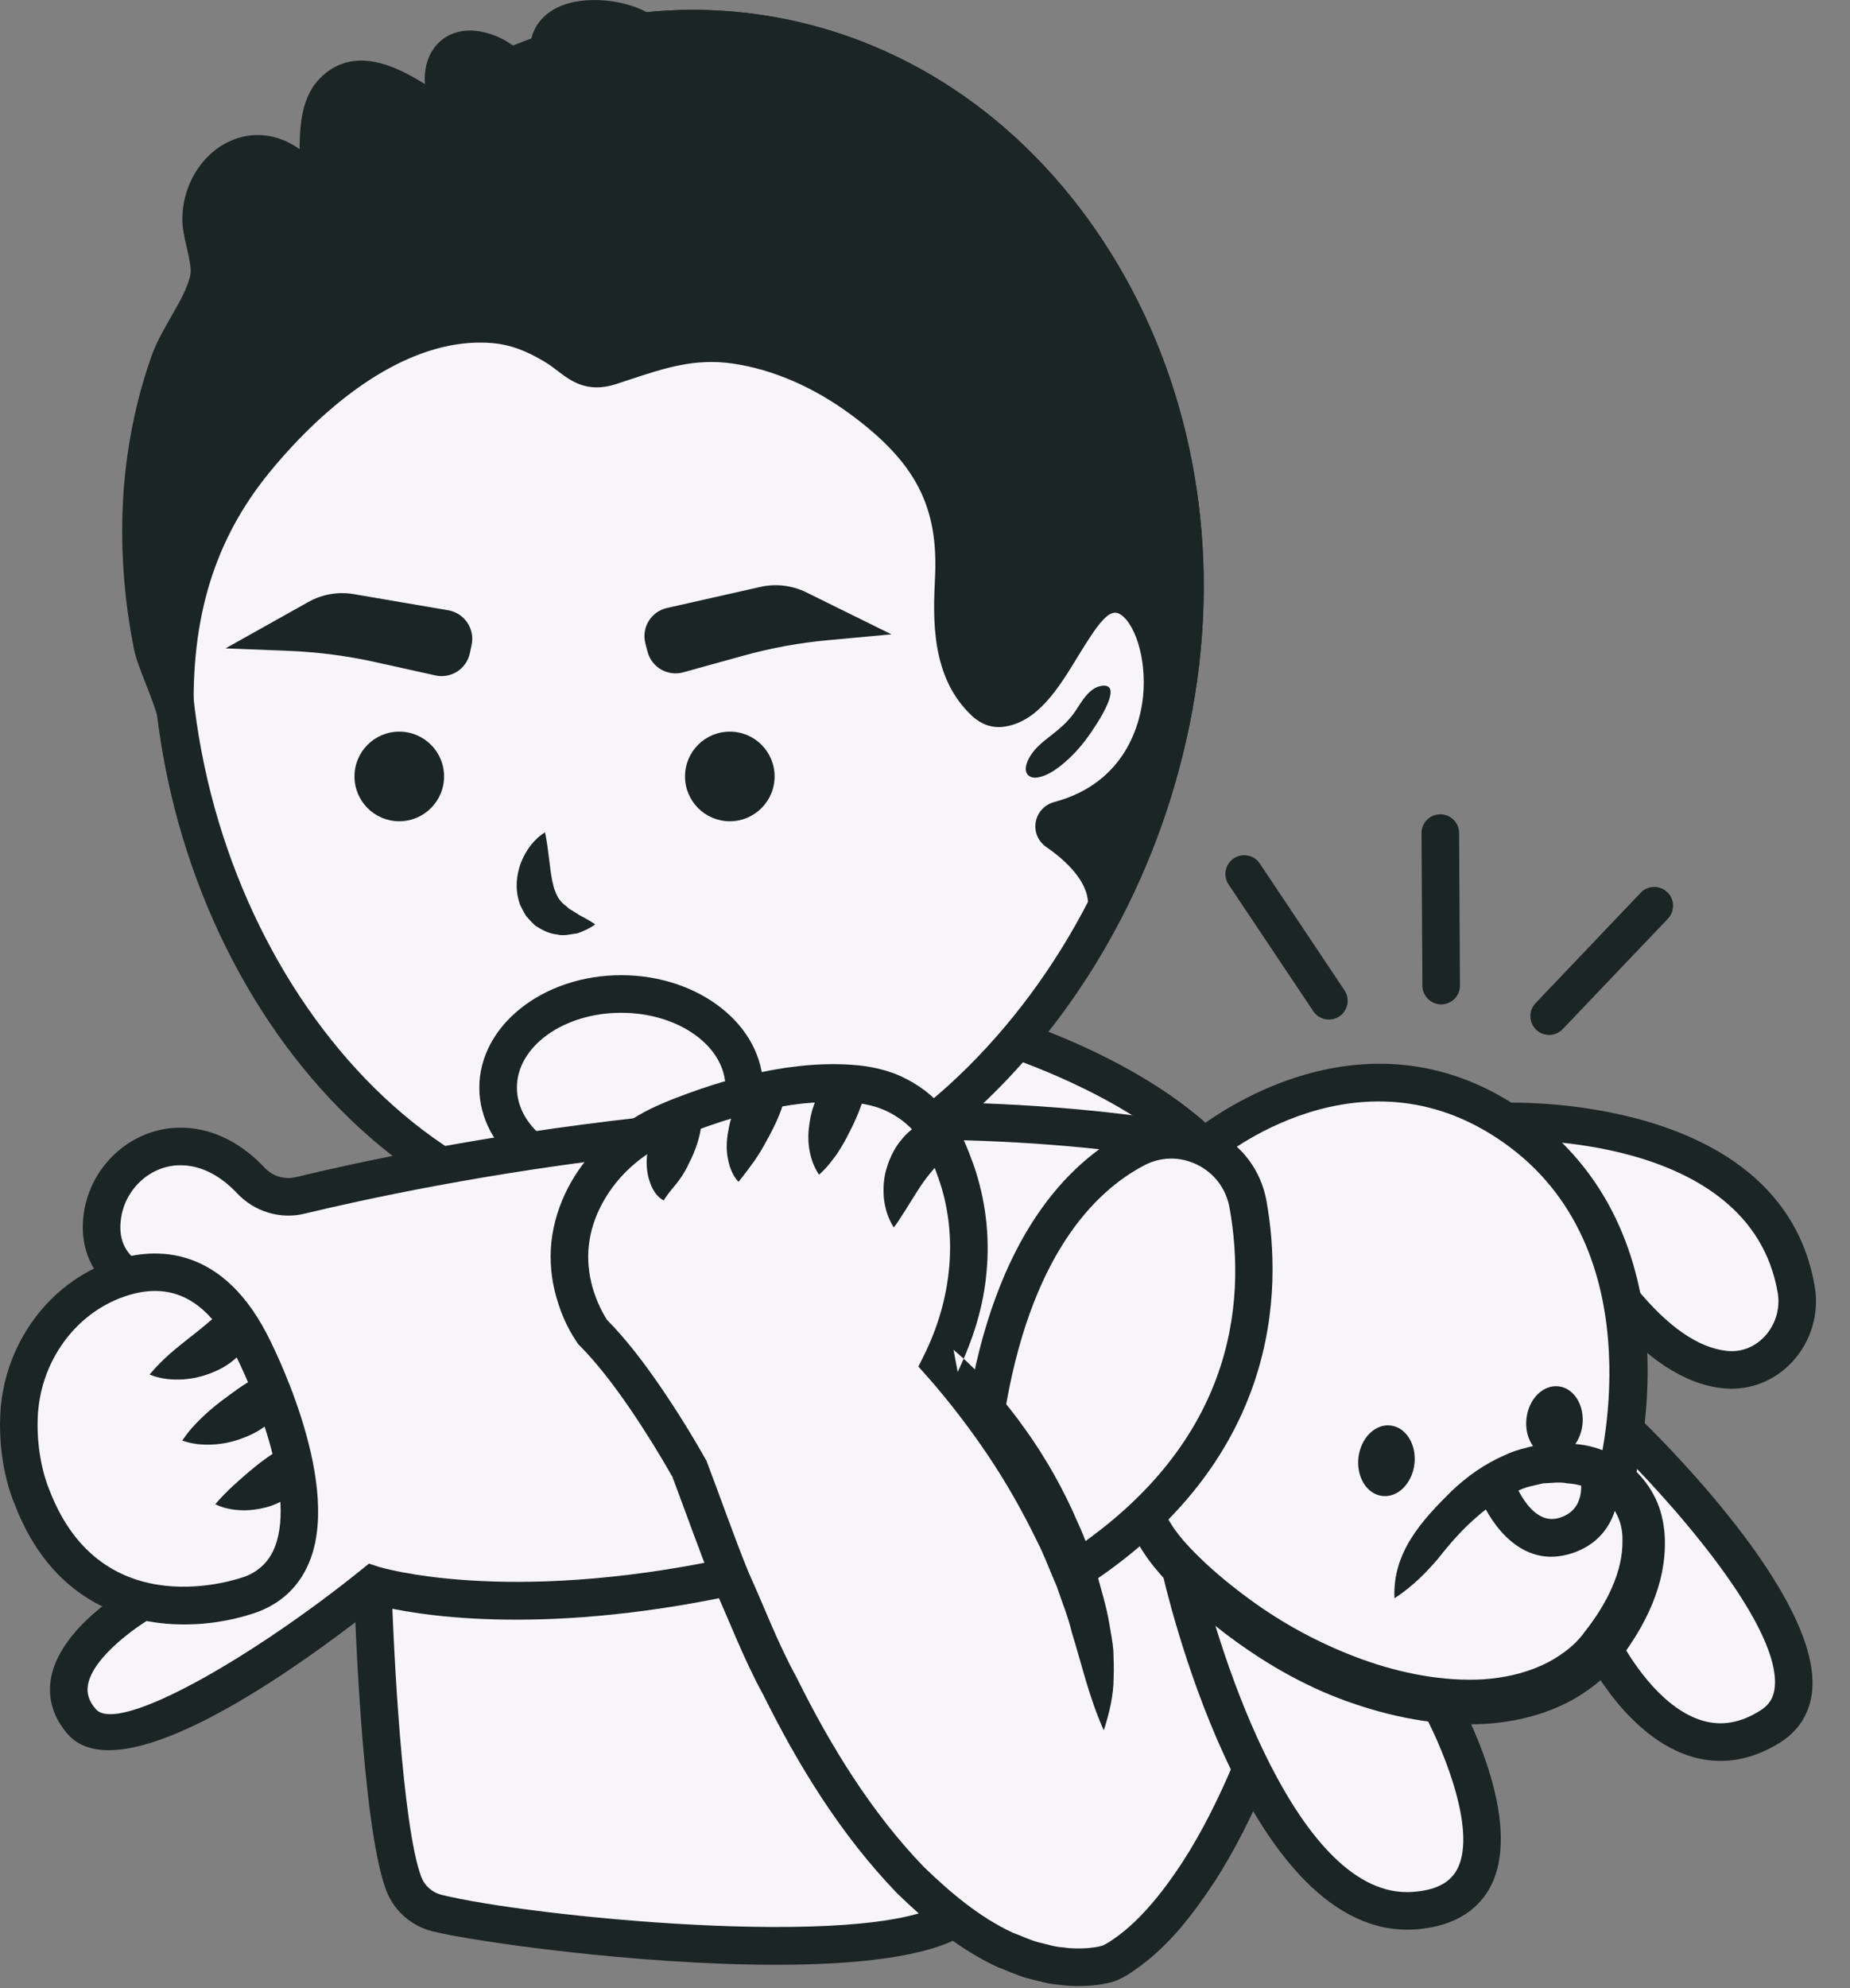
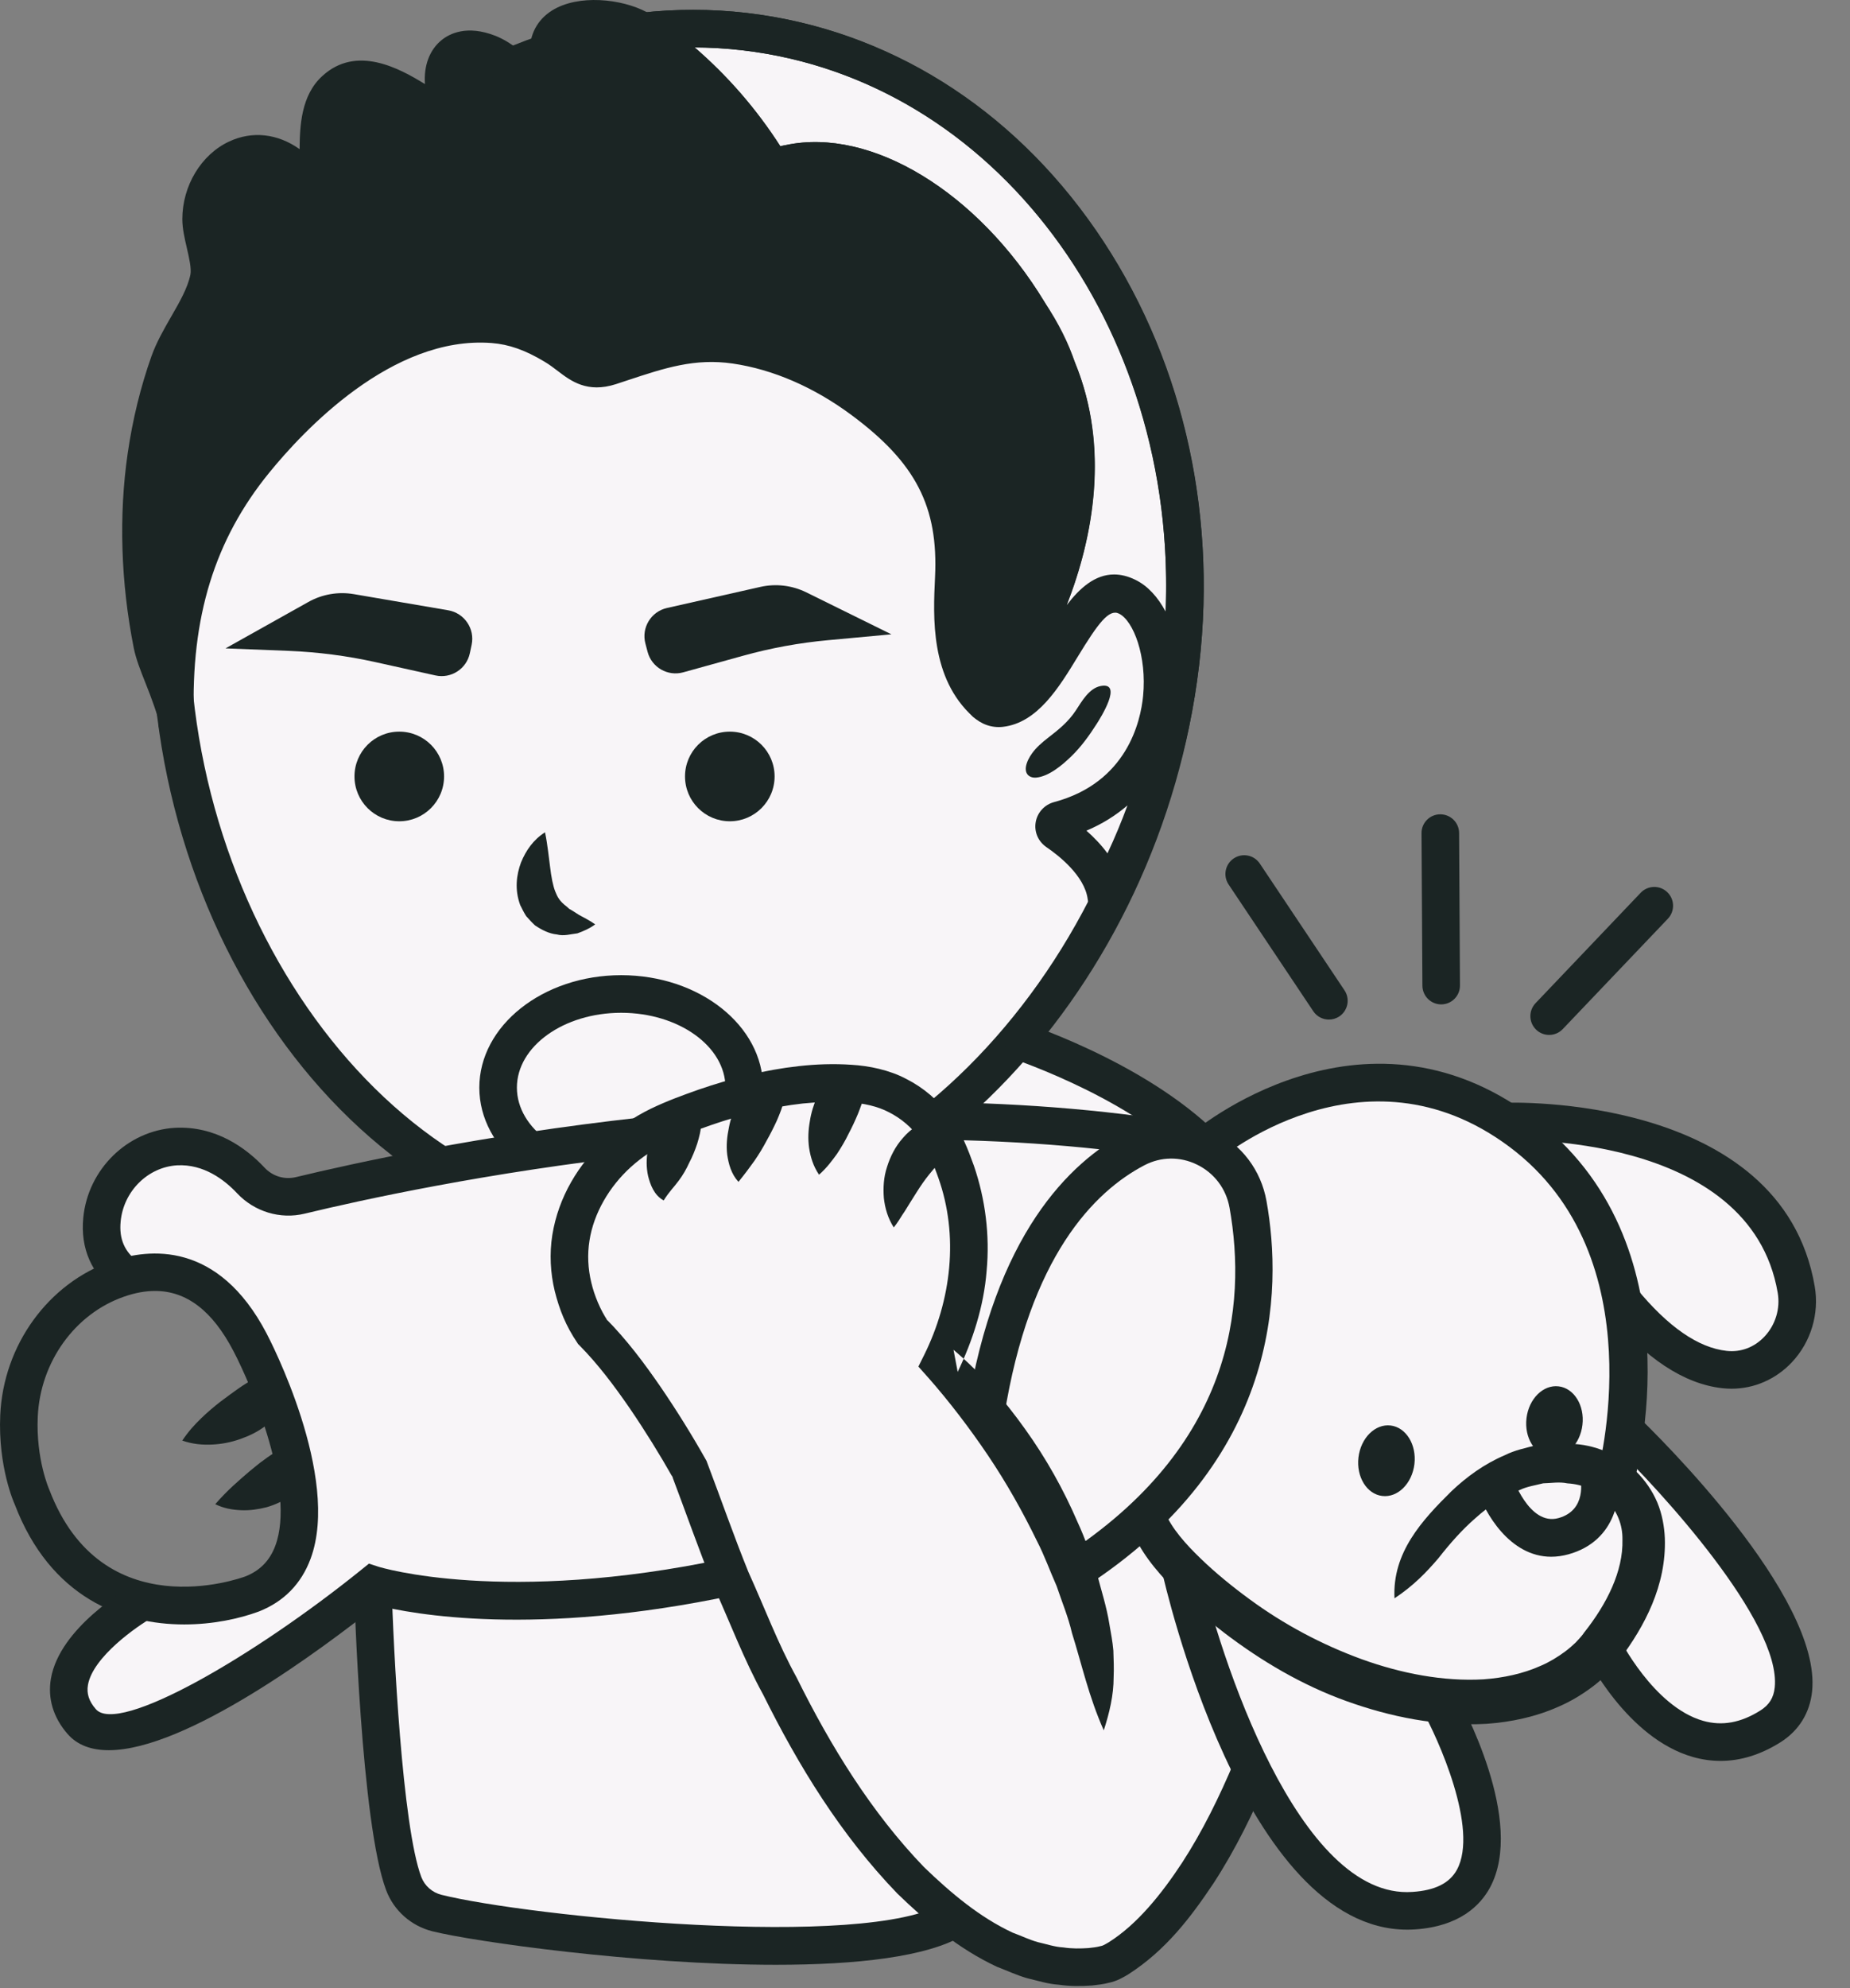
<svg xmlns="http://www.w3.org/2000/svg" width="54px" height="58px" viewBox="0 0 54 58">
  <rect x="0" y="0" width="54" height="58" fill="#808080" stroke="none" />
  <title>Group 37</title>
  <g id="Page-1" stroke="none" stroke-width="1" fill="none" fill-rule="evenodd">
    <g id="Group-37">
      <path d="M8.987,34.56 L12.173,33.584 C12.173,33.584 18.322,35.543 22.341,33.8 C22.341,33.8 27.441,32.327 29.138,30.072 C29.138,30.072 33.657,31.798 34.484,33.117 C34.484,33.117 38.469,49.705 35.642,52.717 C35.642,52.717 33.259,57.284 31.665,57.174 C31.665,57.174 29.829,57.621 27.547,55.793 C27.547,55.793 20.621,58.09 11.636,55.051 C11.636,55.051 10.218,47.341 10.39,45.999 L8.987,34.56 Z" id="Fill-91" fill="#F8F5F8" />
      <path d="M34.455,19.34 C33.374,28.562 25.858,36.757 17.756,35.808 C9.655,34.858 4.035,25.123 5.116,15.902 C6.196,6.68 13.64,-0.026 21.742,0.923 C29.844,1.873 35.536,10.119 34.455,19.34" id="Fill-92" fill="#F8F5F8" />
      <path d="M21.724,31.729 C21.724,33.237 20.116,34.46 18.132,34.46 C16.148,34.46 14.54,33.237 14.54,31.729 C14.54,30.22 16.148,28.998 18.132,28.998 C20.116,28.998 21.724,30.22 21.724,31.729" id="Fill-93" fill="#F8F5F8" />
      <path d="M18.132,29.546 C16.454,29.546 15.088,30.525 15.088,31.729 C15.088,32.933 16.454,33.912 18.132,33.912 C19.81,33.912 21.176,32.933 21.176,31.729 C21.176,30.525 19.81,29.546 18.132,29.546 M18.132,35.008 C15.849,35.008 13.991,33.537 13.991,31.729 C13.991,29.92 15.849,28.449 18.132,28.449 C20.415,28.449 22.273,29.92 22.273,31.729 C22.273,33.537 20.415,35.008 18.132,35.008" id="Fill-94" fill="#1B2524" />
      <path d="M20.218,1.383 C13.011,1.383 6.638,7.619 5.66,15.965 C4.579,25.193 10.375,34.391 17.82,35.263 C25.293,36.147 32.81,28.668 33.911,19.277 C34.418,14.949 33.417,10.71 31.091,7.341 C28.781,3.995 25.438,1.909 21.679,1.468 C21.189,1.411 20.701,1.383 20.218,1.383 M19.005,36.429 C18.568,36.429 18.131,36.404 17.693,36.353 C9.534,35.396 3.403,25.81 4.571,15.838 C5.686,6.33 13.412,-0.598 21.807,0.379 C25.884,0.857 29.501,3.108 31.993,6.718 C34.47,10.307 35.538,14.812 35,19.404 C33.894,28.834 26.602,36.429 19.005,36.429" id="Fill-95" fill="#1B2524" />
      <path d="M51.974,50.118 C51.974,50.118 49.144,52.384 46.693,47.961 C46.693,47.961 46.014,49.887 41.981,49.605 C41.981,49.605 44.851,54.475 41.621,55.697 C41.621,55.697 37.161,56.923 34.447,45.698 L31.635,45.887 L20.748,46.005 C20.748,46.005 15.277,47.248 10.669,46.292 C9.458,47.361 7.453,48.892 4.761,50.141 C4.761,50.141 1.127,51.408 2.243,48.484 L3.612,46.536 C3.612,46.536 7.29,47.556 8.626,45.321 L8.639,45.311 C8.743,44.323 8.813,41.398 6.668,37.978 C6.668,37.978 4.662,36.635 3.442,37.309 C3.442,37.309 1.694,33.101 6.002,33.455 C6.002,33.455 6.909,33.72 7.405,34.517 C7.9,35.318 9.288,34.749 9.288,34.749 C9.288,34.749 23.514,31.986 30.396,32.914 L35.169,33.29 C35.169,33.29 39.328,29.987 44.386,33.016 C44.386,33.016 49.807,32.941 51.708,35.75 C51.708,35.75 53.745,38.59 50.953,40.026 C50.953,40.026 49.053,40.101 47.355,37.948 C47.383,38.051 47.921,39.995 47.425,41.713 C47.425,41.713 53.705,47.907 51.974,50.118" id="Fill-96" fill="#F8F5F8" />
      <path d="M3.391,37.705 C2.674,37.177 2.342,36.422 2.431,35.522 C2.569,34.112 3.718,32.986 5.102,32.902 C6.297,32.839 7.187,33.493 7.72,34.062 C7.959,34.317 8.3,34.419 8.636,34.341 C11.961,33.537 23.639,31.044 34.281,32.71 L34.111,33.793 C23.671,32.157 12.17,34.615 8.894,35.406 C8.182,35.579 7.426,35.35 6.92,34.811 C6.548,34.414 5.941,33.955 5.169,33.996 C4.316,34.048 3.608,34.75 3.522,35.63 C3.471,36.145 3.636,36.524 4.042,36.823 L3.391,37.705 Z" id="Fill-97" fill="#1B2524" />
      <path d="M17.326,38.594 C17.326,38.594 14.317,32.911 22.091,32.112 C22.091,32.112 26.605,30.135 27.918,34.213 C27.918,34.213 28.723,37.702 27.268,39.759 C27.268,39.759 29.968,42.207 31.638,45.885 L33.493,44.311 L34.447,45.699 C34.447,45.699 35.358,49.946 36.305,51.289 C36.468,51.521 36.511,51.815 36.392,52.071 C35.813,53.312 34.085,56.656 31.964,57.364 C31.964,57.364 25.714,57.792 21.303,46.001 C21.303,46.001 19.718,41.858 18.894,40.862 L17.326,38.594 Z" id="Fill-99" fill="#F8F5F8" />
-       <path d="M3.442,37.309 C3.442,37.309 7.055,35.627 8.251,41.463 C8.251,41.463 10.096,45.66 7.047,46.538 C7.047,46.538 2.569,48.169 0.782,43.237 C0.782,43.237 -0.845,39.154 3.442,37.309" id="Fill-100" fill="#F8F5F8" />
-       <path d="M34.457,19.339 C34.165,21.835 33.405,24.145 32.294,26.17 C32.184,25.293 31.35,24.598 30.85,24.258 C30.718,24.167 30.755,23.97 30.908,23.93 C34.768,22.895 34.333,18.111 32.904,17.409 C31.427,16.686 30.799,20.476 29.212,20.659 C29.048,20.677 28.898,20.622 28.771,20.502 C28.778,20.502 28.792,20.498 28.804,20.49 C28.829,20.479 28.862,20.454 28.902,20.417 C29.644,19.73 32.593,14.965 30.861,10.762 C30.689,10.232 30.4,9.666 30.024,9.102 C28.222,6.131 25.335,4.289 23.036,4.771 C22.967,4.782 22.897,4.8 22.832,4.819 C22.642,4.87 22.459,4.793 22.353,4.621 C21.673,3.547 20.851,2.597 19.886,1.771 C19.531,1.467 19.166,1.156 18.764,0.919 C19.736,0.806 20.734,0.806 21.742,0.923 C29.841,1.873 35.535,10.118 34.457,19.339" id="Fill-101" fill="#1B2524" />
      <path d="M32.519,16.759 C32.714,16.759 32.922,16.807 33.145,16.917 C33.5,17.091 33.799,17.418 34.025,17.846 C34.357,9.53 29.047,2.332 21.679,1.468 C21.211,1.413 20.742,1.385 20.276,1.383 C21.244,2.218 22.085,3.187 22.777,4.266 C22.833,4.253 22.892,4.239 22.951,4.23 C25.426,3.71 28.538,5.594 30.493,8.818 C30.893,9.415 31.197,10.02 31.383,10.593 C32.394,13.045 31.919,15.663 31.137,17.653 C31.517,17.154 31.964,16.759 32.519,16.759 L32.519,16.759 Z M31.712,24.233 C31.923,24.419 32.14,24.641 32.326,24.895 C32.541,24.438 32.735,23.971 32.91,23.496 C32.56,23.796 32.159,24.045 31.712,24.233 L31.712,24.233 Z M32.294,26.718 C32.26,26.718 32.225,26.715 32.19,26.709 C31.957,26.664 31.779,26.474 31.75,26.238 C31.663,25.541 30.876,24.939 30.542,24.712 C30.299,24.543 30.182,24.264 30.232,23.98 C30.282,23.699 30.493,23.472 30.77,23.399 C32.895,22.83 33.294,21.045 33.366,20.305 C33.479,19.148 33.086,18.109 32.662,17.901 C32.372,17.758 32.058,18.174 31.461,19.154 C30.909,20.06 30.283,21.087 29.276,21.204 C28.95,21.241 28.639,21.131 28.394,20.9 C28.231,20.745 28.179,20.507 28.261,20.299 C28.314,20.166 28.415,20.062 28.54,20.004 C29.268,19.288 31.934,14.803 30.354,10.97 C30.187,10.46 29.921,9.933 29.569,9.407 C27.865,6.599 25.174,4.885 23.149,5.308 C23.074,5.321 23.026,5.334 22.981,5.346 C22.549,5.462 22.122,5.291 21.886,4.909 C21.242,3.891 20.448,2.973 19.529,2.187 C19.213,1.917 18.855,1.61 18.485,1.391 C18.283,1.271 18.179,1.036 18.228,0.806 C18.276,0.576 18.467,0.402 18.7,0.375 C19.718,0.256 20.763,0.258 21.806,0.379 C30.194,1.363 36.114,9.897 35.002,19.403 C34.708,21.91 33.959,24.275 32.774,26.434 C32.677,26.612 32.491,26.718 32.294,26.718 L32.294,26.718 Z" id="Fill-102" fill="#1B2524" />
      <path d="M15.909,24.281 C15.989,24.671 16.015,24.997 16.057,25.294 C16.092,25.586 16.14,25.839 16.207,26.007 C16.273,26.173 16.335,26.292 16.543,26.449 L16.616,26.515 C16.646,26.531 16.677,26.547 16.708,26.568 L16.903,26.692 C17.046,26.774 17.202,26.843 17.373,26.967 C17.214,27.086 17.039,27.162 16.853,27.229 C16.663,27.249 16.464,27.317 16.25,27.26 C16.034,27.239 15.82,27.134 15.616,26.996 C15.526,26.913 15.441,26.819 15.358,26.725 C15.292,26.622 15.238,26.512 15.184,26.403 C15.017,25.949 15.075,25.519 15.207,25.163 C15.352,24.808 15.568,24.496 15.909,24.281" id="Fill-103" fill="#1B2524" />
      <path d="M4.525,37.661 C4.24,37.661 3.939,37.716 3.622,37.827 C2.186,38.325 1.173,39.734 1.102,41.334 C1.047,42.573 1.434,43.449 1.439,43.458 C2.975,47.493 6.994,46.051 7.165,45.988 C7.587,45.821 7.876,45.527 8.037,45.092 C8.634,43.483 7.355,40.445 6.812,39.411 C6.2,38.24 5.446,37.661 4.525,37.661 M5.377,47.39 C3.573,47.39 1.469,46.618 0.427,43.88 C0.421,43.87 -0.061,42.804 0.007,41.285 C0.098,39.241 1.407,37.435 3.263,36.791 C4.343,36.417 6.366,36.193 7.782,38.902 C7.871,39.07 9.954,43.076 9.066,45.473 C8.794,46.205 8.286,46.724 7.557,47.012 C6.985,47.224 6.213,47.39 5.377,47.39" id="Fill-104" fill="#1B2524" />
      <path d="M22.649,57.319 C18.587,57.319 13.818,56.64 12.623,56.342 C12.002,56.187 11.496,55.739 11.272,55.145 C10.537,53.204 10.341,46.527 10.334,46.244 L11.429,46.213 C11.482,48.092 11.742,53.288 12.297,54.757 C12.395,55.015 12.615,55.21 12.888,55.278 C15.392,55.902 25.274,56.908 27.561,55.514 L28.132,56.451 C27.073,57.096 24.977,57.319 22.649,57.319" id="Fill-105" fill="#1B2524" />
-       <path d="M4.365,40.1 C4.768,39.619 5.167,39.316 5.529,39.027 C5.712,38.888 5.878,38.75 6.02,38.632 C6.165,38.51 6.274,38.411 6.398,38.326 L7.425,38.709 C7.36,39.108 7.123,39.41 6.881,39.625 C6.636,39.848 6.361,39.984 6.087,40.084 C5.813,40.184 5.53,40.238 5.242,40.245 C4.956,40.252 4.663,40.22 4.365,40.1" id="Fill-106" fill="#1B2524" />
      <path d="M5.32,42.026 C5.498,41.761 5.683,41.558 5.871,41.377 C6.059,41.195 6.247,41.036 6.433,40.892 C6.811,40.612 7.149,40.351 7.449,40.215 L8.366,40.816 C8.235,41.173 7.999,41.404 7.763,41.587 C7.526,41.772 7.266,41.892 7.005,41.984 C6.742,42.076 6.471,42.13 6.19,42.142 C5.911,42.155 5.622,42.132 5.32,42.026" id="Fill-107" fill="#1B2524" />
      <path d="M6.283,43.882 C6.64,43.47 6.967,43.196 7.27,42.934 C7.424,42.811 7.563,42.687 7.708,42.588 C7.851,42.481 7.982,42.386 8.157,42.315 L8.998,43.018 C8.754,43.539 8.26,43.832 7.784,43.97 C7.539,44.032 7.293,44.069 7.04,44.058 C6.789,44.047 6.534,44.005 6.283,43.882" id="Fill-108" fill="#1B2524" />
      <path d="M25.229,31.904 C25.205,32.086 25.119,32.3 25.044,32.492 C24.962,32.687 24.873,32.882 24.77,33.075 C24.676,33.272 24.561,33.465 24.43,33.664 C24.286,33.86 24.142,34.062 23.907,34.27 C23.733,34.013 23.658,33.75 23.617,33.488 C23.58,33.226 23.593,32.967 23.638,32.715 C23.676,32.461 23.754,32.215 23.857,31.979 C23.968,31.74 24.087,31.53 24.306,31.312 L25.229,31.904 Z" id="Fill-109" fill="#1B2524" />
      <path d="M22.889,32.07 C22.849,32.281 22.76,32.496 22.673,32.697 C22.581,32.897 22.481,33.093 22.373,33.285 C22.271,33.479 22.156,33.668 22.026,33.858 C21.89,34.05 21.751,34.236 21.555,34.479 C21.344,34.247 21.268,33.961 21.227,33.688 C21.193,33.413 21.223,33.149 21.276,32.895 C21.324,32.638 21.41,32.397 21.514,32.166 C21.626,31.935 21.747,31.724 21.94,31.522 L22.889,32.07 Z" id="Fill-110" fill="#1B2524" />
      <path d="M20.466,32.754 C20.466,32.966 20.41,33.171 20.351,33.365 C20.286,33.558 20.212,33.745 20.117,33.923 C20.034,34.106 19.937,34.277 19.81,34.446 C19.68,34.625 19.536,34.758 19.372,35.021 C19.087,34.865 18.979,34.552 18.917,34.306 C18.86,34.047 18.867,33.797 18.907,33.564 C18.938,33.328 19.003,33.104 19.091,32.891 C19.184,32.679 19.291,32.483 19.468,32.298 L20.466,32.754 Z" id="Fill-111" fill="#1B2524" />
      <path d="M27.645,33.653 C27.649,33.692 27.55,33.769 27.499,33.832 C27.433,33.894 27.375,33.968 27.309,34.037 C27.185,34.181 27.058,34.336 26.933,34.513 C26.81,34.69 26.689,34.888 26.554,35.102 C26.485,35.21 26.422,35.324 26.34,35.439 C26.266,35.558 26.192,35.68 26.088,35.808 C25.918,35.54 25.832,35.25 25.799,34.95 C25.776,34.653 25.792,34.342 25.892,34.043 C25.985,33.743 26.133,33.445 26.357,33.196 C26.465,33.068 26.593,32.957 26.736,32.859 C26.892,32.761 27.014,32.691 27.259,32.627 L27.645,33.653 Z" id="Fill-112" fill="#1B2524" />
      <path d="M47.67,43.343 L46.617,43.04 C46.634,42.977 48.372,36.675 44.057,33.455 C39.779,30.263 35.55,33.847 35.508,33.884 L34.79,33.056 C34.839,33.013 39.735,28.862 44.712,32.576 C49.641,36.253 47.753,43.055 47.67,43.343" id="Fill-113" fill="#1B2524" />
      <path d="M46.646,42.892 C46.646,42.892 47.034,44.426 45.639,44.815 C44.244,45.204 43.611,43.219 43.611,43.219 C43.611,43.219 44.769,42.245 46.646,42.892" id="Fill-114" fill="#F8F5F8" />
      <path d="M40.704,46.628 C40.637,45.292 41.508,44.352 42.365,43.505 C42.809,43.084 43.325,42.707 43.923,42.453 C44.212,42.306 44.541,42.24 44.859,42.157 C45.19,42.127 45.524,42.071 45.855,42.121 C46.517,42.134 47.247,42.425 47.759,42.929 C48.016,43.183 48.23,43.489 48.374,43.828 C48.517,44.169 48.581,44.541 48.595,44.87 C48.644,46.254 48,47.45 47.277,48.412 L47.312,48.36 C47.161,48.586 47.045,48.696 46.903,48.847 C46.764,48.981 46.62,49.106 46.468,49.219 C46.165,49.444 45.842,49.638 45.502,49.785 C44.824,50.088 44.103,50.239 43.391,50.289 C41.96,50.369 40.589,50.089 39.3,49.626 C38.007,49.161 36.819,48.459 35.743,47.64 C35.206,47.226 34.696,46.792 34.21,46.3 C33.737,45.799 33.265,45.267 32.978,44.498 L34.009,44.125 C34.194,44.578 34.608,45.046 35.043,45.464 C35.482,45.889 35.974,46.289 36.477,46.657 C37.483,47.396 38.589,47.981 39.744,48.403 C40.897,48.82 42.132,49.059 43.304,48.991 C43.888,48.949 44.457,48.827 44.969,48.598 C45.227,48.488 45.464,48.343 45.683,48.181 C45.792,48.1 45.893,48.012 45.989,47.921 C46.072,47.836 46.183,47.71 46.213,47.665 L46.239,47.626 L46.249,47.615 C46.898,46.794 47.382,45.842 47.358,44.917 C47.374,44.035 46.681,43.328 45.749,43.274 C45.514,43.224 45.28,43.268 45.044,43.273 C44.813,43.333 44.574,43.363 44.35,43.472 C43.894,43.646 43.461,43.934 43.071,44.285 C42.675,44.628 42.32,45.032 41.986,45.459 C41.632,45.873 41.251,46.267 40.704,46.628" id="Fill-115" fill="#1B2524" />
      <path d="M45.279,45.415 C44.073,45.415 43.331,44.145 43.088,43.386 L44.134,43.053 L43.611,43.219 L44.133,43.052 C44.138,43.066 44.625,44.53 45.492,44.287 C46.316,44.057 46.155,43.194 46.114,43.023 L47.178,42.758 C47.386,43.583 47.187,44.953 45.786,45.343 C45.609,45.392 45.439,45.415 45.279,45.415" id="Fill-116" fill="#1B2524" />
      <path d="M41.286,42.71 C41.219,43.278 40.8,43.696 40.348,43.642 C39.897,43.59 39.586,43.086 39.652,42.519 C39.719,41.951 40.138,41.533 40.59,41.586 C41.04,41.639 41.352,42.142 41.286,42.71" id="Fill-117" fill="#1B2524" />
      <path d="M46.19,41.568 C46.124,42.136 45.704,42.553 45.253,42.5 C44.802,42.448 44.49,41.944 44.557,41.376 C44.623,40.808 45.043,40.391 45.494,40.444 C45.945,40.496 46.257,41 46.19,41.568" id="Fill-118" fill="#1B2524" />
      <path d="M50.542,40.513 C50.455,40.513 50.367,40.508 50.279,40.499 C49.156,40.376 48.027,39.631 46.921,38.284 L47.769,37.589 C48.686,38.706 49.57,39.318 50.398,39.409 C50.817,39.455 51.209,39.305 51.506,38.99 C51.825,38.65 51.969,38.174 51.89,37.715 C51.086,33.006 44.056,33.26 43.986,33.266 L43.937,32.171 C44.017,32.167 52.005,31.879 52.971,37.531 C53.107,38.326 52.858,39.153 52.304,39.741 C51.835,40.239 51.204,40.513 50.542,40.513" id="Fill-119" fill="#1B2524" />
      <path d="M31.646,46.312 L31.05,45.391 C35.981,42.203 36.402,38.106 35.889,35.231 C35.79,34.68 35.445,34.223 34.943,33.977 C34.449,33.734 33.888,33.741 33.404,33.994 C31.946,34.757 30.053,36.649 29.309,41.329 L28.227,41.157 C29.042,36.027 31.216,33.902 32.895,33.023 C33.692,32.606 34.615,32.595 35.425,32.992 C36.245,33.394 36.807,34.139 36.968,35.037 C37.437,37.66 37.369,42.611 31.646,46.312" id="Fill-120" fill="#1B2524" />
      <path d="M41.075,56.294 C36.297,56.294 34.008,46.252 33.912,45.817 L34.982,45.579 C35.594,48.327 37.907,55.429 41.228,55.193 C41.889,55.15 42.314,54.937 42.527,54.545 C43.17,53.357 41.974,50.709 41.505,49.875 L42.46,49.337 C42.676,49.72 44.537,53.134 43.491,55.067 C43.215,55.577 42.61,56.201 41.299,56.287 C41.224,56.292 41.15,56.294 41.075,56.294" id="Fill-121" fill="#1B2524" />
      <path d="M50.223,51.371 C49.952,51.371 49.68,51.333 49.409,51.255 C47.486,50.706 46.318,48.353 46.27,48.254 L47.255,47.772 C47.265,47.792 48.261,49.789 49.713,50.202 C50.265,50.358 50.811,50.261 51.381,49.902 C51.642,49.738 51.772,49.53 51.803,49.226 C51.998,47.323 48.434,43.443 47.044,42.108 L47.804,41.317 C48.355,41.847 53.178,46.566 52.894,49.338 C52.829,49.973 52.507,50.49 51.965,50.831 C51.391,51.19 50.809,51.371 50.223,51.371" id="Fill-122" fill="#1B2524" />
      <path d="M34.763,33.859 C32.78,31.895 29.308,30.796 29.273,30.785 L29.599,29.738 C29.752,29.786 33.359,30.925 35.535,33.08 L34.763,33.859 Z" id="Fill-123" fill="#1B2524" />
      <path d="M28.902,20.417 C28.862,20.454 28.829,20.479 28.803,20.491 C28.793,20.498 28.778,20.501 28.767,20.501 C27.759,19.591 27.781,18.114 27.841,16.865 C27.956,14.476 27.063,13.063 25.184,11.669 C24.09,10.858 22.824,10.261 21.468,10.064 C20.113,9.866 19.063,10.275 17.81,10.685 C17.039,10.934 16.82,10.462 16.169,10.078 C15.61,9.742 15.051,9.511 14.393,9.461 C11.615,9.248 9.061,11.441 7.431,13.448 C5.636,15.648 5.019,18.159 5.113,20.965 C5.099,20.326 4.569,19.442 4.441,18.791 C4.09,17.026 4.006,15.122 4.269,13.305 C4.404,12.377 4.624,11.46 4.938,10.575 C5.234,9.745 5.914,8.974 6.093,8.13 C6.199,7.619 5.87,6.895 5.87,6.394 C5.87,4.965 7.314,3.85 8.567,4.907 C8.841,5.141 9.283,4.994 9.291,4.607 C9.298,3.982 9.265,3.087 9.777,2.622 C10.567,1.899 11.633,2.622 12.346,3.061 C12.69,3.269 13.029,2.926 12.971,2.582 C12.836,1.793 13.278,1.172 14.261,1.555 C14.48,1.643 14.692,1.789 14.89,1.954 C15.076,2.111 15.252,2.282 15.409,2.432 C15.698,2.706 16.268,2.436 16.118,2.02 C16.052,1.837 16.019,1.672 16.016,1.526 C15.972,0.342 17.796,0.396 18.621,0.839 C18.669,0.865 18.716,0.89 18.764,0.919 C19.166,1.157 19.531,1.467 19.886,1.771 C20.851,2.597 21.673,3.547 22.353,4.622 C22.459,4.794 22.642,4.87 22.832,4.819 C22.897,4.8 22.967,4.782 23.036,4.771 C25.335,4.289 28.222,6.131 30.024,9.102 C30.338,9.621 30.62,10.177 30.861,10.762 C32.593,14.965 29.644,19.73 28.902,20.417" id="Fill-124" fill="#1B2524" />
      <path d="M20.769,9.465 C21.019,9.465 21.277,9.482 21.547,9.521 C22.898,9.717 24.269,10.308 25.51,11.229 C27.671,12.832 28.505,14.472 28.389,16.891 C28.338,17.957 28.337,18.973 28.8,19.699 C29.732,18.452 31.786,14.444 30.354,10.97 C30.127,10.419 29.858,9.886 29.555,9.386 C27.865,6.598 25.168,4.884 23.149,5.308 C23.074,5.321 23.026,5.334 22.981,5.346 C22.549,5.462 22.122,5.291 21.886,4.909 C21.242,3.891 20.448,2.973 19.529,2.187 C19.213,1.917 18.855,1.61 18.485,1.391 C18.439,1.363 18.401,1.343 18.362,1.322 C17.925,1.088 17.072,1.002 16.698,1.234 C16.608,1.29 16.558,1.352 16.563,1.506 C16.566,1.602 16.589,1.711 16.634,1.834 C16.781,2.244 16.632,2.682 16.263,2.923 C15.874,3.178 15.355,3.139 15.032,2.83 L14.96,2.762 C14.83,2.637 14.687,2.5 14.537,2.373 C14.358,2.224 14.197,2.12 14.058,2.064 C13.794,1.962 13.635,1.976 13.581,2.021 C13.517,2.072 13.469,2.241 13.512,2.49 C13.579,2.886 13.41,3.286 13.081,3.51 C12.776,3.718 12.386,3.726 12.062,3.53 L11.952,3.462 C11.208,3 10.559,2.65 10.147,3.027 C9.848,3.298 9.844,3.977 9.84,4.474 L9.839,4.614 C9.832,4.997 9.616,5.327 9.277,5.48 C8.926,5.638 8.508,5.576 8.212,5.323 C7.865,5.032 7.498,4.96 7.153,5.121 C6.721,5.322 6.418,5.846 6.418,6.394 C6.418,6.541 6.471,6.766 6.521,6.984 C6.612,7.378 6.716,7.826 6.63,8.241 C6.51,8.806 6.223,9.305 5.945,9.789 C5.75,10.126 5.567,10.445 5.455,10.759 C5.162,11.583 4.946,12.466 4.812,13.384 C4.611,14.77 4.614,16.253 4.817,17.725 C5.175,15.985 5.901,14.456 7.006,13.101 C8.363,11.43 11.137,8.651 14.434,8.914 C15.11,8.966 15.75,9.187 16.452,9.608 C16.649,9.725 16.808,9.846 16.949,9.953 C17.28,10.205 17.35,10.257 17.642,10.163 L17.962,10.058 C18.878,9.754 19.753,9.465 20.769,9.465 L20.769,9.465 Z M5.114,21.514 C4.819,21.514 4.704,21.533 4.621,21.15 C4.619,21.143 4.686,21.227 4.684,21.219 C4.594,20.831 4.428,20.379 4.242,19.914 C4.107,19.574 3.967,19.223 3.903,18.897 C3.526,16.997 3.464,15.036 3.727,13.227 C3.871,12.236 4.105,11.283 4.421,10.392 C4.567,9.984 4.784,9.607 4.994,9.241 C5.241,8.813 5.474,8.409 5.557,8.016 C5.594,7.839 5.519,7.516 5.453,7.231 C5.389,6.953 5.322,6.667 5.322,6.394 C5.322,5.419 5.872,4.508 6.691,4.127 C7.366,3.813 8.104,3.896 8.745,4.351 C8.751,3.665 8.79,2.778 9.409,2.217 C10.406,1.302 11.66,1.995 12.404,2.453 C12.366,1.917 12.537,1.457 12.888,1.171 C13.117,0.984 13.626,0.719 14.461,1.045 C14.715,1.146 14.969,1.305 15.241,1.534 C15.325,1.603 15.407,1.677 15.486,1.75 C15.475,1.678 15.469,1.608 15.468,1.54 C15.448,1.019 15.679,0.577 16.117,0.304 C16.878,-0.171 18.144,-0.039 18.88,0.356 C18.937,0.386 18.994,0.417 19.051,0.452 C19.495,0.714 19.892,1.054 20.243,1.355 C21.225,2.196 22.077,3.175 22.777,4.266 C22.833,4.253 22.892,4.239 22.951,4.23 C25.426,3.71 28.538,5.594 30.493,8.818 C30.825,9.365 31.119,9.949 31.368,10.553 C33.204,15.007 30.206,19.957 29.275,20.82 C29.273,20.821 29.272,20.822 29.27,20.823 C29.205,20.882 29.125,20.949 29.021,20.994 L29.02,20.993 C28.798,21.089 28.557,21.051 28.399,20.908 C27.152,19.78 27.237,18.01 27.293,16.839 C27.392,14.782 26.732,13.501 24.857,12.11 C23.761,11.296 22.562,10.777 21.389,10.606 C20.281,10.445 19.409,10.733 18.307,11.098 L17.98,11.206 C17.142,11.476 16.666,11.116 16.285,10.826 C16.17,10.738 16.044,10.641 15.891,10.55 C15.33,10.213 14.856,10.046 14.35,10.007 C11.441,9.784 8.841,12.582 7.856,13.793 C6.265,15.745 5.567,18.01 5.66,20.919 C5.661,20.931 5.662,20.942 5.662,20.953 C5.669,21.254 5.642,21.457 5.34,21.465 C5.335,21.465 5.34,21.465 5.114,21.514 L5.114,21.514 Z" id="Fill-125" fill="#1B2524" />
      <path d="M22.61,22.651 C22.61,23.373 22.025,23.959 21.303,23.959 C20.58,23.959 19.995,23.373 19.995,22.651 C19.995,21.929 20.58,21.344 21.303,21.344 C22.025,21.344 22.61,21.929 22.61,22.651" id="Fill-126" fill="#1B2524" />
      <path d="M12.962,22.651 C12.962,23.373 12.377,23.959 11.654,23.959 C10.932,23.959 10.347,23.373 10.347,22.651 C10.347,21.929 10.932,21.344 11.654,21.344 C12.377,21.344 12.962,21.929 12.962,22.651" id="Fill-127" fill="#1B2524" />
      <path d="M18.903,19.018 L18.839,18.775 C18.716,18.313 19.002,17.842 19.468,17.737 L22.194,17.122 C22.645,17.02 23.118,17.076 23.534,17.28 L26.019,18.505 L24.172,18.676 C23.329,18.753 22.495,18.906 21.68,19.133 L19.943,19.614 C19.491,19.739 19.023,19.471 18.903,19.018" id="Fill-128" fill="#1B2524" />
      <path d="M13.715,19.054 L13.767,18.809 C13.865,18.341 13.555,17.886 13.084,17.804 L10.33,17.333 C9.874,17.255 9.404,17.335 9,17.562 L6.583,18.915 L8.435,18.988 C9.281,19.023 10.122,19.131 10.949,19.314 L12.708,19.704 C13.166,19.806 13.619,19.514 13.715,19.054" id="Fill-129" fill="#1B2524" />
      <path d="M30.124,21.978 C30.245,21.809 30.41,21.666 30.575,21.537 C30.897,21.288 31.18,21.064 31.405,20.722 C31.578,20.459 31.793,20.073 32.134,20.012 C32.787,19.894 32.124,20.941 32.007,21.125 C31.793,21.46 31.558,21.786 31.272,22.063 C31.013,22.314 30.622,22.65 30.246,22.685 C30.153,22.694 30.051,22.667 29.993,22.594 C29.944,22.533 29.933,22.448 29.945,22.371 C29.967,22.232 30.043,22.091 30.124,21.978" id="Fill-130" fill="#1B2524" />
      <path d="M38.79,29.744 C38.612,29.744 38.439,29.659 38.333,29.5 L35.861,25.802 C35.693,25.551 35.761,25.21 36.013,25.042 C36.265,24.874 36.604,24.941 36.773,25.193 L39.245,28.891 C39.413,29.143 39.345,29.483 39.094,29.652 C39,29.714 38.894,29.744 38.79,29.744" id="Fill-131" fill="#1B2524" />
      <path d="M42.067,29.301 C41.766,29.301 41.521,29.057 41.519,28.756 L41.493,24.307 C41.491,24.004 41.735,23.757 42.038,23.756 L42.041,23.756 C42.343,23.756 42.588,23.999 42.59,24.301 L42.615,28.75 C42.617,29.052 42.373,29.299 42.071,29.301 L42.067,29.301 Z" id="Fill-132" fill="#1B2524" />
      <path d="M45.219,30.192 C45.083,30.192 44.947,30.142 44.841,30.041 C44.621,29.832 44.613,29.485 44.822,29.265 L47.89,26.045 C48.099,25.826 48.447,25.817 48.665,26.026 C48.885,26.235 48.893,26.582 48.684,26.802 L45.615,30.022 C45.508,30.135 45.363,30.192 45.219,30.192" id="Fill-133" fill="#1B2524" />
      <path d="M32.218,50.479 C31.778,49.491 31.58,48.564 31.29,47.64 C31.182,47.172 30.994,46.725 30.843,46.272 C30.647,45.832 30.488,45.381 30.267,44.954 C29.847,44.092 29.375,43.254 28.837,42.456 C28.304,41.665 27.701,40.878 27.093,40.187 L27.092,40.187 L26.807,39.867 L26.97,39.54 C27.774,37.924 27.988,36.047 27.39,34.362 C27.244,33.949 27.062,33.512 26.843,33.211 C26.613,32.892 26.306,32.63 25.954,32.451 C25.272,32.091 24.329,32.106 23.435,32.192 C22.533,32.292 21.631,32.52 20.753,32.823 C20.325,32.973 19.856,33.146 19.478,33.329 C19.089,33.521 18.728,33.762 18.413,34.047 C17.786,34.615 17.33,35.394 17.206,36.193 C17.142,36.595 17.162,37.011 17.259,37.414 C17.35,37.807 17.536,38.235 17.736,38.529 L17.682,38.466 C18.303,39.094 18.806,39.769 19.282,40.46 C19.755,41.153 20.191,41.853 20.606,42.589 L20.623,42.62 L20.644,42.676 C21.046,43.735 21.419,44.808 21.844,45.857 C22.311,46.885 22.708,47.951 23.252,48.937 C24.25,50.953 25.445,52.888 26.974,54.472 C27.76,55.23 28.602,55.937 29.56,56.382 C29.804,56.471 30.042,56.588 30.289,56.657 C30.539,56.713 30.785,56.799 31.036,56.812 C31.286,56.851 31.535,56.847 31.774,56.831 C31.893,56.817 32.012,56.805 32.113,56.777 C32.187,56.759 32.163,56.768 32.216,56.744 C32.26,56.72 32.309,56.696 32.36,56.664 C33.192,56.142 33.907,55.251 34.502,54.345 C35.102,53.423 35.592,52.417 36.028,51.387 L37.04,51.809 C36.584,52.885 36.07,53.945 35.421,54.942 C34.759,55.93 34.033,56.897 32.921,57.606 C32.851,57.65 32.772,57.691 32.689,57.733 C32.614,57.773 32.453,57.828 32.388,57.839 C32.211,57.886 32.046,57.904 31.88,57.923 C31.55,57.947 31.224,57.948 30.908,57.901 C30.584,57.88 30.285,57.781 29.977,57.709 C29.675,57.622 29.394,57.489 29.102,57.378 C27.976,56.853 27.047,56.067 26.191,55.239 C24.536,53.523 23.304,51.507 22.274,49.433 C21.712,48.412 21.308,47.327 20.829,46.273 C20.396,45.202 20.016,44.112 19.607,43.032 L19.646,43.118 C19.257,42.429 18.827,41.737 18.378,41.079 C17.926,40.423 17.443,39.782 16.911,39.246 L16.873,39.208 L16.857,39.183 C16.516,38.682 16.329,38.207 16.193,37.667 C16.065,37.137 16.035,36.574 16.122,36.027 C16.3,34.924 16.885,33.956 17.676,33.236 C18.074,32.876 18.52,32.579 18.994,32.346 C19.482,32.112 19.919,31.955 20.396,31.786 C21.334,31.464 22.306,31.214 23.316,31.102 C23.821,31.046 24.335,31.027 24.855,31.063 C25.356,31.092 25.957,31.212 26.45,31.474 C26.955,31.729 27.4,32.107 27.732,32.569 C28.072,33.052 28.251,33.519 28.427,34.007 C28.763,34.986 28.895,36.041 28.799,37.074 C28.717,38.111 28.393,39.107 27.954,40.023 L27.832,39.376 L27.832,39.377 C28.657,40.079 29.323,40.85 29.929,41.701 C30.533,42.543 31.045,43.455 31.456,44.41 C31.675,44.881 31.841,45.377 32.008,45.868 C32.137,46.373 32.301,46.867 32.382,47.382 C32.427,47.638 32.476,47.893 32.498,48.152 C32.507,48.414 32.518,48.673 32.506,48.934 C32.507,49.452 32.382,49.977 32.218,50.479" id="Fill-134" fill="#1B2524" />
      <path d="M3.175,51.059 C2.675,51.059 2.258,50.916 1.967,50.579 C1.552,50.099 1.387,49.542 1.487,48.966 C1.747,47.482 3.698,46.35 3.919,46.226 L4.456,47.182 C4.012,47.433 2.71,48.333 2.567,49.156 C2.524,49.406 2.596,49.631 2.797,49.861 C3.45,50.618 7.402,48.33 10.538,45.802 L10.768,45.616 L11.05,45.707 C11.085,45.719 14.724,46.837 21.189,45.465 L21.417,46.537 C15.616,47.769 12.022,47.087 11.006,46.832 C9.39,48.115 5.437,51.058 3.175,51.059" id="Fill-98" fill="#1B2524" />
    </g>
  </g>
</svg>